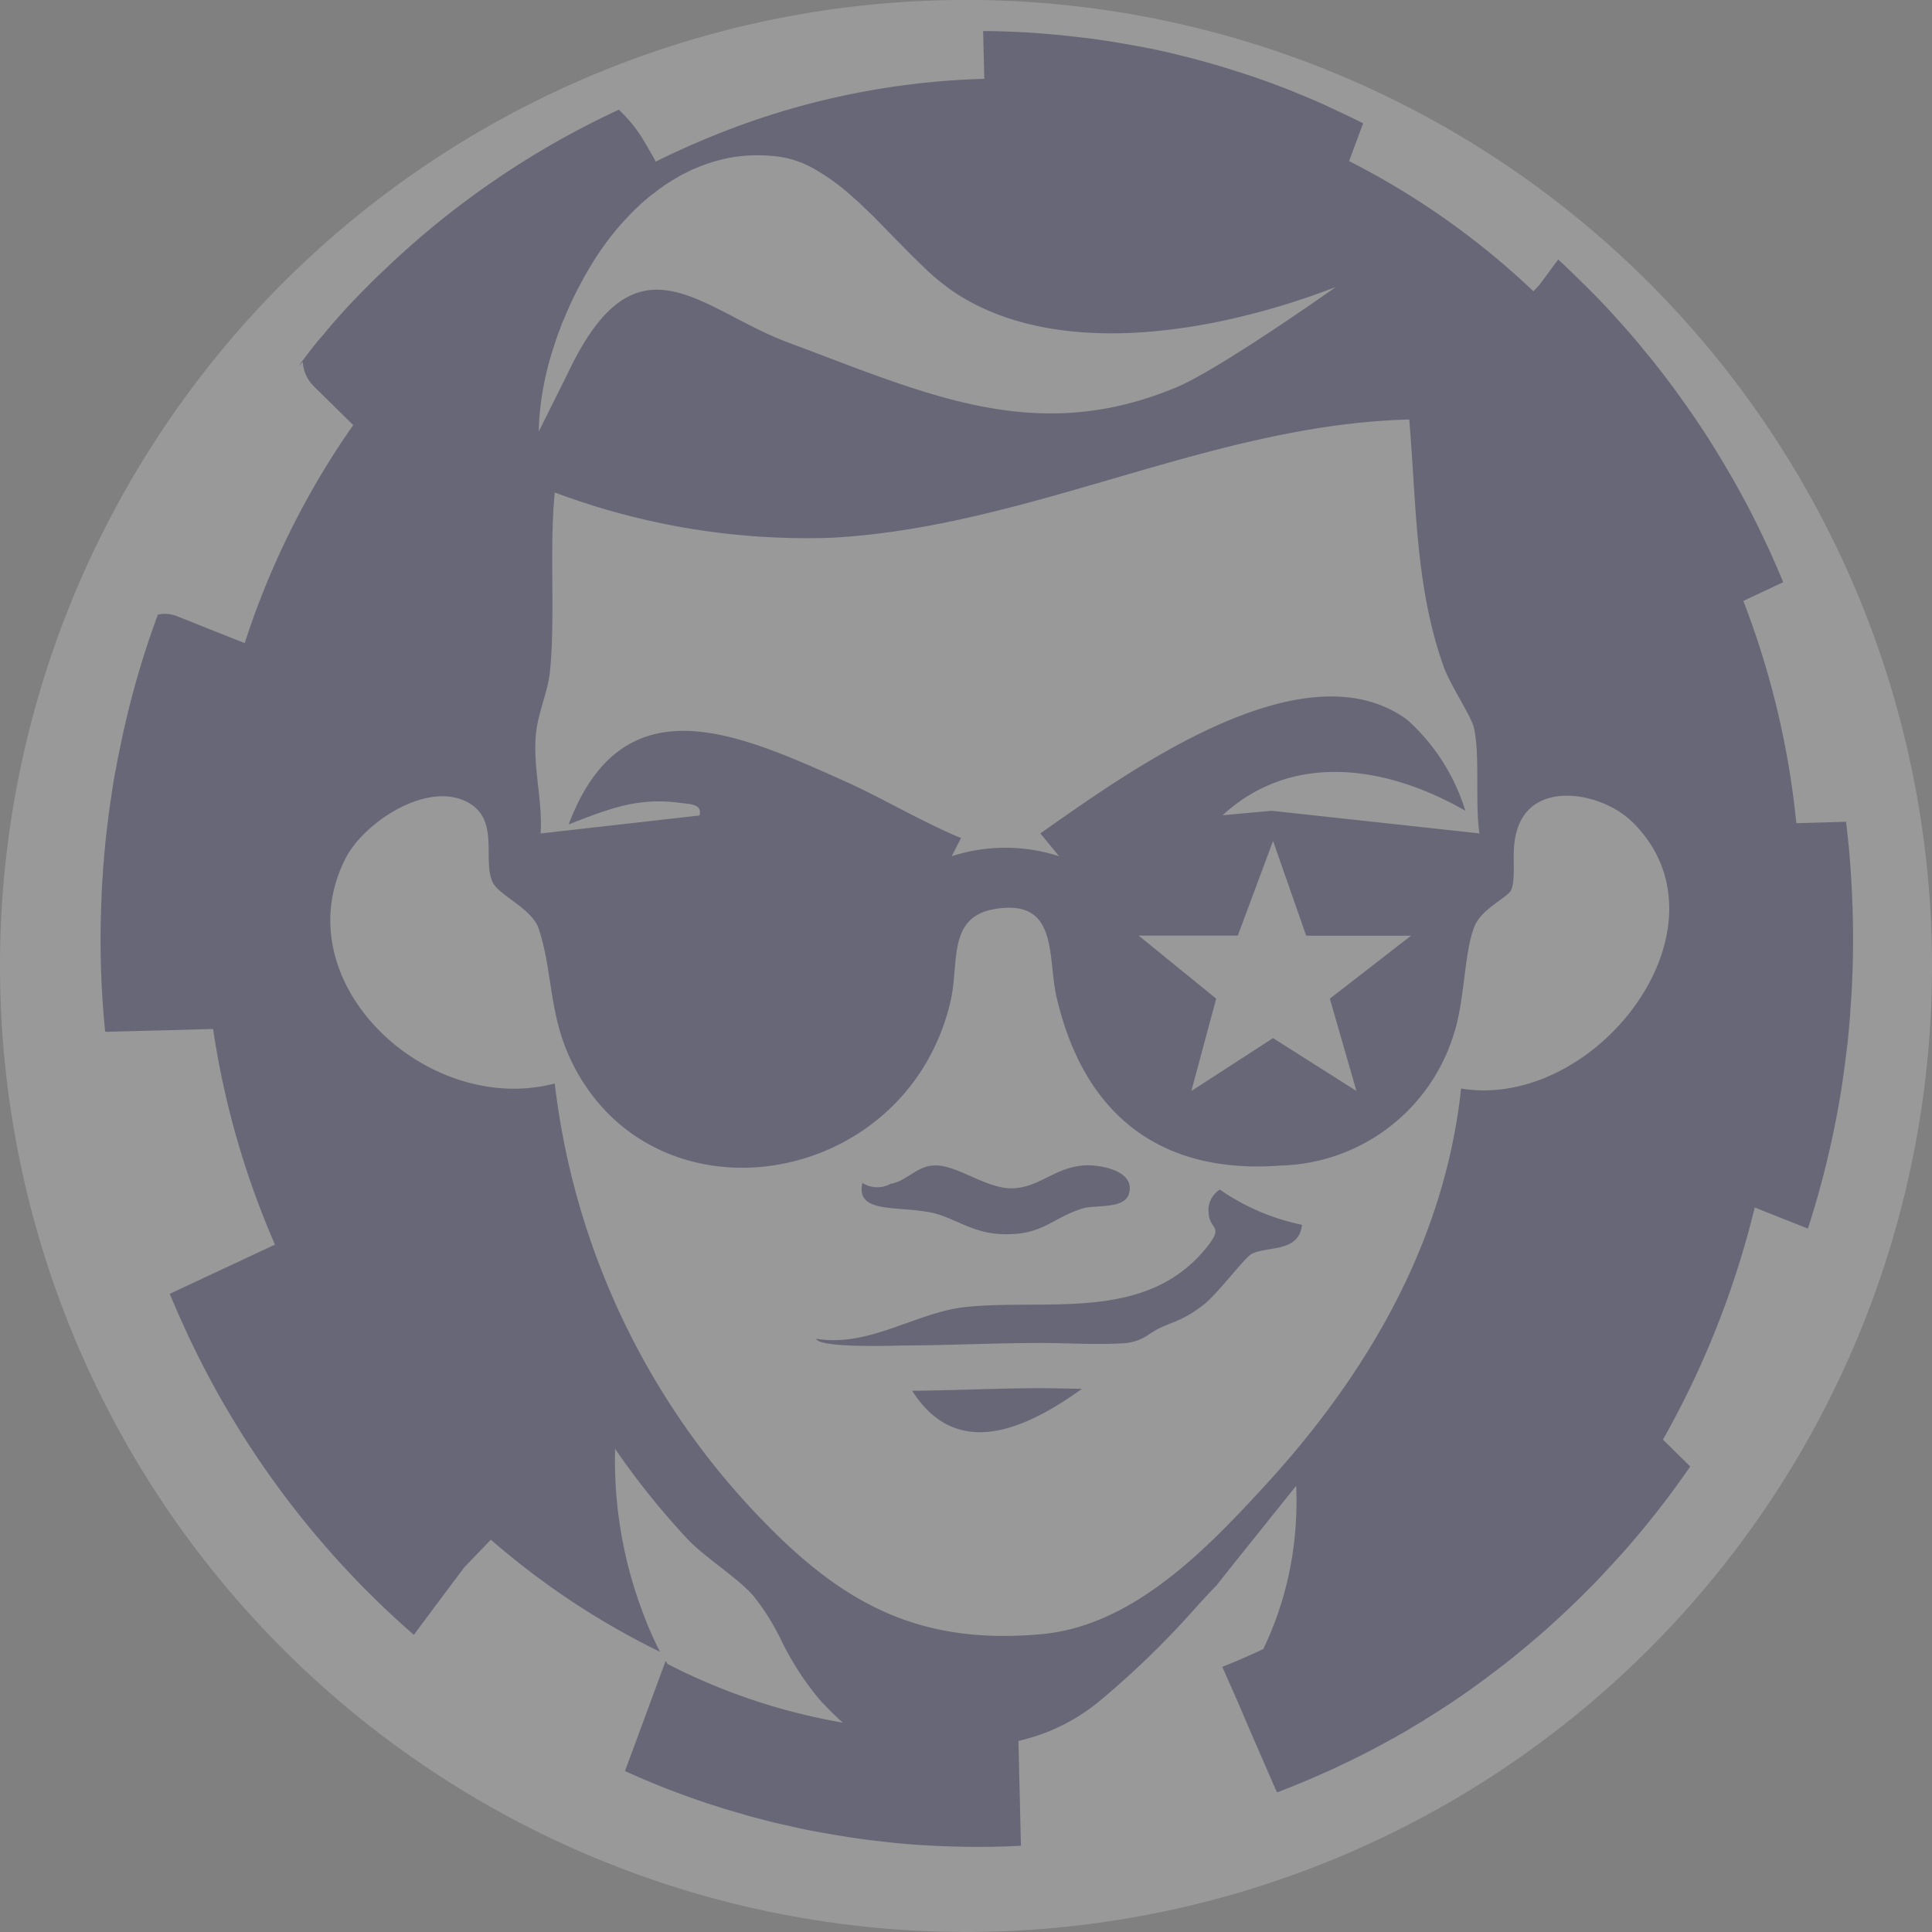
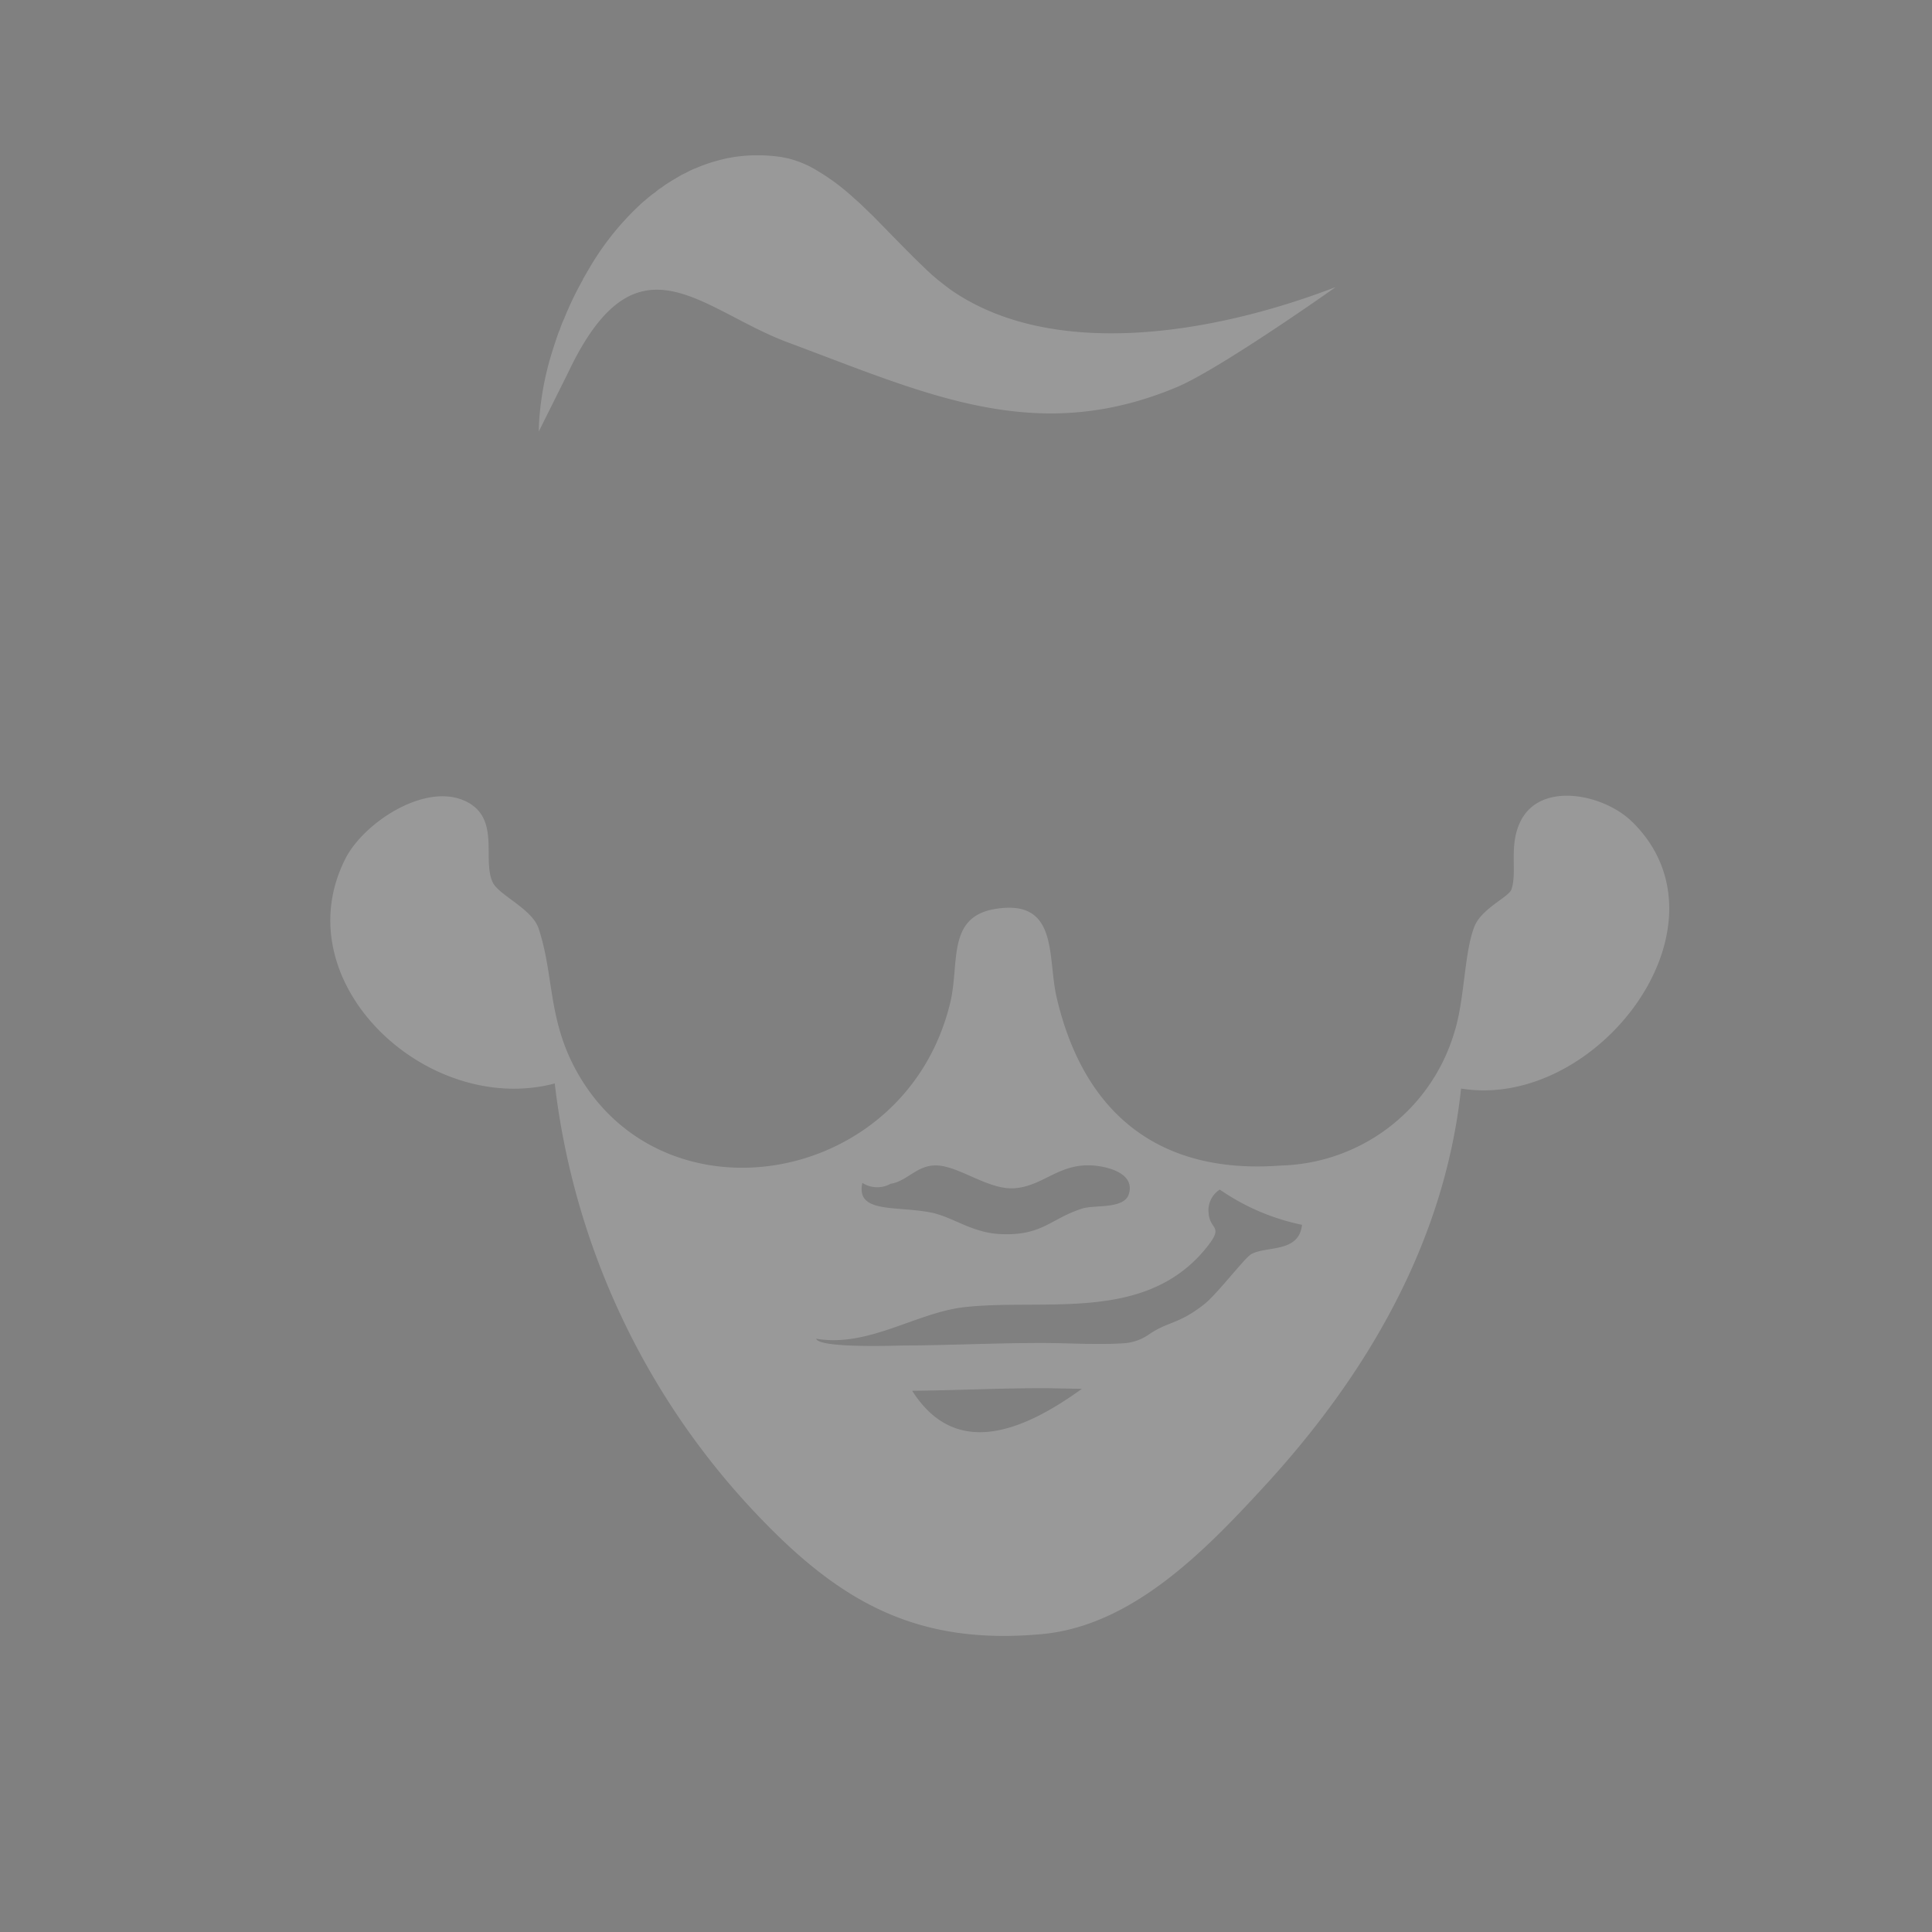
<svg xmlns="http://www.w3.org/2000/svg" width="94.97" height="94.97" viewBox="0 0 94.97 94.97">
  <rect x="0" y="0" width="94.97" height="94.97" fill="#808080" stroke="none" />
  <g fill="#fff" opacity="0.2">
-     <path d="M94.97,56.587A47.485,47.485,0,1,1,47.485,9.1,47.485,47.485,0,0,1,94.97,56.587" transform="translate(0 -9.102)" />
-     <path d="M91.218,58.839c-.038.542-.086,1.084-.143,1.616l-.086.685c-.057.475-.124.941-.19,1.407a46.09,46.09,0,0,1-1.673,7.027l-2.615-1.036A44.565,44.565,0,0,1,82,79.947l1.312,1.293.029.029c-.675.979-1.379,1.921-2.13,2.843-.466.571-.941,1.132-1.436,1.673-.314.342-.628.685-.951,1.027-.257.266-.513.523-.77.78-.124.124-.247.247-.38.371-.39.38-.78.742-1.179,1.1l-.029.029c-.39.352-.789.694-1.189,1.027-.551.466-1.112.913-1.692,1.341-.133.1-.266.209-.4.3-.932.694-1.892,1.341-2.872,1.94a2.18,2.18,0,0,1-.276.171c-.124.076-.247.152-.371.219-.219.143-.437.266-.666.39-.076.057-.162.1-.238.143l-.057.029c-.01,0-.019.01-.029.01s-.01.009-.019.009l-.01.01c-.827.456-1.664.894-2.51,1.284-.266.133-.532.257-.808.371-.751.342-1.521.656-2.292.951-.019-.038-.048-.076-.067-.124l-1.084-2.491-.9-2.092c-.01,0-.019.01-.029.01.01-.01.01-.019.019-.029l-.637-1.445c.685-.266,1.35-.561,2.016-.875a16.528,16.528,0,0,0,1.588-6.038,17.354,17.354,0,0,0,.029-1.987l-2.919,3.642-.01.01-.989,1.246c-.295.3-.59.628-.884.941a43.1,43.1,0,0,1-4.821,4.707l-.01.009a9.555,9.555,0,0,1-4.022,1.987l.057,2.3.067,2.853c-.713.038-1.445.057-2.168.057-.38,0-.761-.009-1.132-.019-.342-.01-.685-.019-1.027-.038s-.713-.038-1.065-.067-.713-.057-1.074-.1-.7-.076-1.055-.124c-.19-.019-.38-.048-.561-.076-.266-.038-.532-.076-.8-.124-.371-.057-.732-.124-1.1-.19s-.723-.133-1.084-.219l-1.017-.228c-.3-.076-.609-.152-.913-.238-.247-.057-.5-.133-.751-.209-.342-.1-.675-.19-1.017-.3-.295-.1-.58-.181-.875-.285l-.086-.029q-.67-.228-1.341-.485c-.466-.171-.922-.361-1.379-.551-.342-.143-.685-.295-1.017-.447l.989-2.681,1.008-2.729.1-.257c-.124-.057-.247-.124-.371-.181v-.01a38.11,38.11,0,0,1-8.32-5.515l-1.3,1.35-.77,1.027L20.6,89.541c-.713-.618-1.417-1.265-2.1-1.949-.257-.247-.513-.513-.77-.78A44.652,44.652,0,0,1,9.741,75.326c-.162-.323-.314-.656-.456-.979-.219-.466-.418-.932-.618-1.407-.019-.057-.048-.1-.067-.162h.01l2.577-1.208,2.586-1.208a41.914,41.914,0,0,1-3.043-10.6l-2.453.067-2.643.067a.1.1,0,0,1-.048.009.836.836,0,0,1-.162-.019A45.04,45.04,0,0,1,5.2,55.34c0-.694.019-1.379.048-2.073q.014-.513.057-1.027.014-.385.057-.77c.01-.181.029-.371.048-.551.029-.361.067-.723.114-1.093s.086-.723.143-1.084c.048-.342.1-.694.152-1.036.038-.228.076-.447.124-.675.048-.276.1-.561.162-.837a43.967,43.967,0,0,1,1.911-6.8,1.61,1.61,0,0,1,.941.076l1.807.723,1.521.6a40.177,40.177,0,0,1,5.334-10.716l-.8-.789-1.132-1.112a1.858,1.858,0,0,1-.551-1.217l-.01.01a1.1,1.1,0,0,1-.162.181c0-.019.019-.029.029-.048a.733.733,0,0,1,.086-.124c.057-.076.124-.171.209-.276.143-.2.342-.447.571-.732.057-.076.124-.143.19-.219s.133-.152.19-.228c.038-.038.067-.086.1-.124.257-.3.542-.628.837-.951.171-.19.361-.39.542-.58.228-.238.466-.475.7-.713s.475-.466.723-.7a42.5,42.5,0,0,1,11.534-7.882A7.127,7.127,0,0,1,31.9,16.089l.485.837.1.2a41.781,41.781,0,0,1,4.726-1.987A38.2,38.2,0,0,1,48.64,13.056l-.057-2.349q.642,0,1.284.029c.19.01.39.01.58.029.143,0,.295.01.447.019a.141.141,0,0,0,.067.01h.086a.463.463,0,0,0,.114.01c.78.057,1.55.133,2.32.228.4.038.8.1,1.2.162s.8.133,1.2.2c.8.143,1.578.3,2.358.5,1.179.285,2.33.628,3.471,1.008.761.257,1.512.532,2.263.837l.01.01c.618.247,1.246.513,1.854.808q.713.328,1.426.685L66.572,17.1a38.367,38.367,0,0,1,7.968,5.4c.371.323.732.656,1.093,1l.295-.314.922-1.246c.342.3.666.628,1,.951s.656.647.979.979.647.685.96,1.036c.485.532.951,1.074,1.4,1.635.257.3.494.609.732.913.323.418.637.837.941,1.265.618.856,1.208,1.731,1.759,2.634.171.285.352.571.513.856a41.287,41.287,0,0,1,1.94,3.689c.143.285.266.571.39.865.162.342.3.694.447,1.036l-1.959.922a41.786,41.786,0,0,1,2.605,10.925L91,49.577c.067.532.124,1.074.171,1.616.038.485.076.979.1,1.474.048.884.076,1.778.076,2.672,0,.618-.009,1.227-.038,1.835-.019.561-.048,1.112-.1,1.664" transform="translate(-0.256 -9.181)" fill="#0b0558" />
    <path d="M67,23.629s-5.666,4.011-7.787,4.9c-6.93,2.9-12.246.357-19.092-2.192-4.336-1.607-7.45-5.638-10.822,1.469l-1.445,2.9c0-.181.01-.361.019-.532A14.611,14.611,0,0,1,28.54,26.7c.076-.247.162-.5.247-.751.029-.076.057-.162.1-.247a4.114,4.114,0,0,1,.209-.532,16.184,16.184,0,0,1,.922-1.921.3.3,0,0,1,.048-.1c.133-.228.257-.447.39-.666A13.606,13.606,0,0,1,32.79,19.6c.1-.1.228-.209.342-.3a4.3,4.3,0,0,1,.447-.352,2.01,2.01,0,0,1,.333-.247,2.582,2.582,0,0,1,.333-.228c.114-.076.238-.152.361-.219a.087.087,0,0,1,.048-.029A2.942,2.942,0,0,1,35.072,18a3.53,3.53,0,0,1,.58-.266c.143-.067.3-.124.466-.181s.333-.114.494-.152c.124-.038.257-.067.39-.1.152-.038.295-.057.456-.086a7.836,7.836,0,0,1,2.311,0l.285.057c.1.019.19.048.285.076a4.858,4.858,0,0,1,.979.409,10.7,10.7,0,0,1,2.063,1.512c.171.143.333.295.485.447.143.133.285.276.437.418.257.266.513.523.77.789.58.59,1.151,1.179,1.7,1.7a9.578,9.578,0,0,0,.837.742q.257.2.485.371c4.982,3.471,12.841,2.211,18.9-.116" transform="translate(-1.369 -9.497)" />
-     <path d="M42.986,97.461a29.814,29.814,0,0,1-8.605-2.881.009.009,0,0,1-.01-.01c-.029-.048-.057-.1-.086-.133A4.8,4.8,0,0,1,34.01,94v-.01a18.238,18.238,0,0,1-.875-2.006A21.135,21.135,0,0,1,31.8,84.007a38.25,38.25,0,0,0,3.623,4.5c.922.932,2.463,1.883,3.2,2.757A11.681,11.681,0,0,1,39.9,93.278a14.269,14.269,0,0,0,1.959,3.062,15.638,15.638,0,0,0,1.131,1.122" transform="translate(-1.563 -12.784)" />
-     <path d="M74.086,51.135,63.874,50.023l-2.415.219c3.461-3.176,8.12-2.415,11.933-.219a9.911,9.911,0,0,0-2.862-4.478C65.4,41.807,56.695,48.2,52.5,51.135l.922,1.122a8.553,8.553,0,0,0-5.277,0l.456-.894c-2.016-.837-3.889-1.987-5.886-2.872-5.23-2.339-10.754-4.783-13.4,2.2,1.94-.742,3.385-1.36,5.553-1.046.371.048,1.036.038.875.609l-7.806.884c.1-1.626-.371-3.166-.238-4.811.086-1.093.58-2.082.694-3.128.276-2.757-.038-6.009.238-8.824A35.238,35.238,0,0,0,42.28,36.6c9.765-.542,18.608-5.562,28.354-5.81.352,4.1.285,8.187,1.683,12.123.323.922,1.36,2.453,1.493,3.014.314,1.36.048,3.737.276,5.211" transform="translate(-1.361 -10.168)" />
-     <path d="M69.317,61.295l1.308,4.539-4.1-2.6-4.014,2.6,1.219-4.539-3.812-3.1h4.875l1.733-4.651L68.154,58.2h5.154Z" transform="translate(-3.947 -12.205)" />
    <path d="M81.057,51.511c-1.379-1.35-4.478-2-5.467-.029-.609,1.208-.152,2.51-.456,3.366-.124.371-1.455.922-1.816,1.816-.513,1.284-.475,3.642-1.008,5.268a9.146,9.146,0,0,1-8.5,6.485c-6.095.466-9.727-2.662-11.03-8.263-.466-1.987.124-4.878-3.043-4.345-2.368.4-1.721,2.681-2.187,4.6-2.187,9.1-14.329,11.106-18.484,3.157-1.293-2.482-1.008-4.555-1.75-6.8-.323-.97-1.949-1.635-2.254-2.263-.513-1.055.314-2.957-1.093-3.86-1.987-1.255-5.249.875-6.161,2.71-3.052,6.066,4.032,12.684,10.3,11.03A37,37,0,0,0,38.431,85.97c3.946,4.051,7.692,6.038,13.664,5.477,4.421-.428,7.978-4.1,10.8-7.16,5.125-5.543,8.957-12.095,9.765-19.654,6.684,1.093,13.626-8.025,8.4-13.122M43.233,69.273a1.358,1.358,0,0,0,1.407.029v.01c.8-.143,1.265-.894,2.177-.9,1.132-.01,2.577,1.208,3.879,1.122,1.445-.1,2.206-1.265,3.927-1.113.77.067,2.025.418,1.7,1.417-.247.732-1.673.5-2.282.694-1.569.494-1.949,1.35-4.022,1.255-1.455-.067-2.368-.875-3.49-1.074-1.712-.314-3.623.048-3.3-1.436m2.453,10.212c2.263-.019,4.516-.143,6.779-.124l1.559.029c-3.128,2.263-6.285,3.328-8.339.1m16.64-6.7c-.3.171-1.683,1.978-2.3,2.453-1.253.982-1.744.822-2.682,1.458a2.468,2.468,0,0,1-1.2.445c-1.364.093-2.757-.01-4.1-.01-2.263,0-4.517.114-6.78.124-.238,0-4.146.152-4.3-.333,2.558.437,4.9-1.274,7.264-1.55,3.984-.447,8.919.789,11.914-2.919.9-1.122.181-.837.114-1.7A1.2,1.2,0,0,1,60.8,69.6a11.018,11.018,0,0,0,4.041,1.731c-.152,1.407-1.759,1.017-2.52,1.455" transform="translate(-0.839 -11.124)" />
  </g>
</svg>